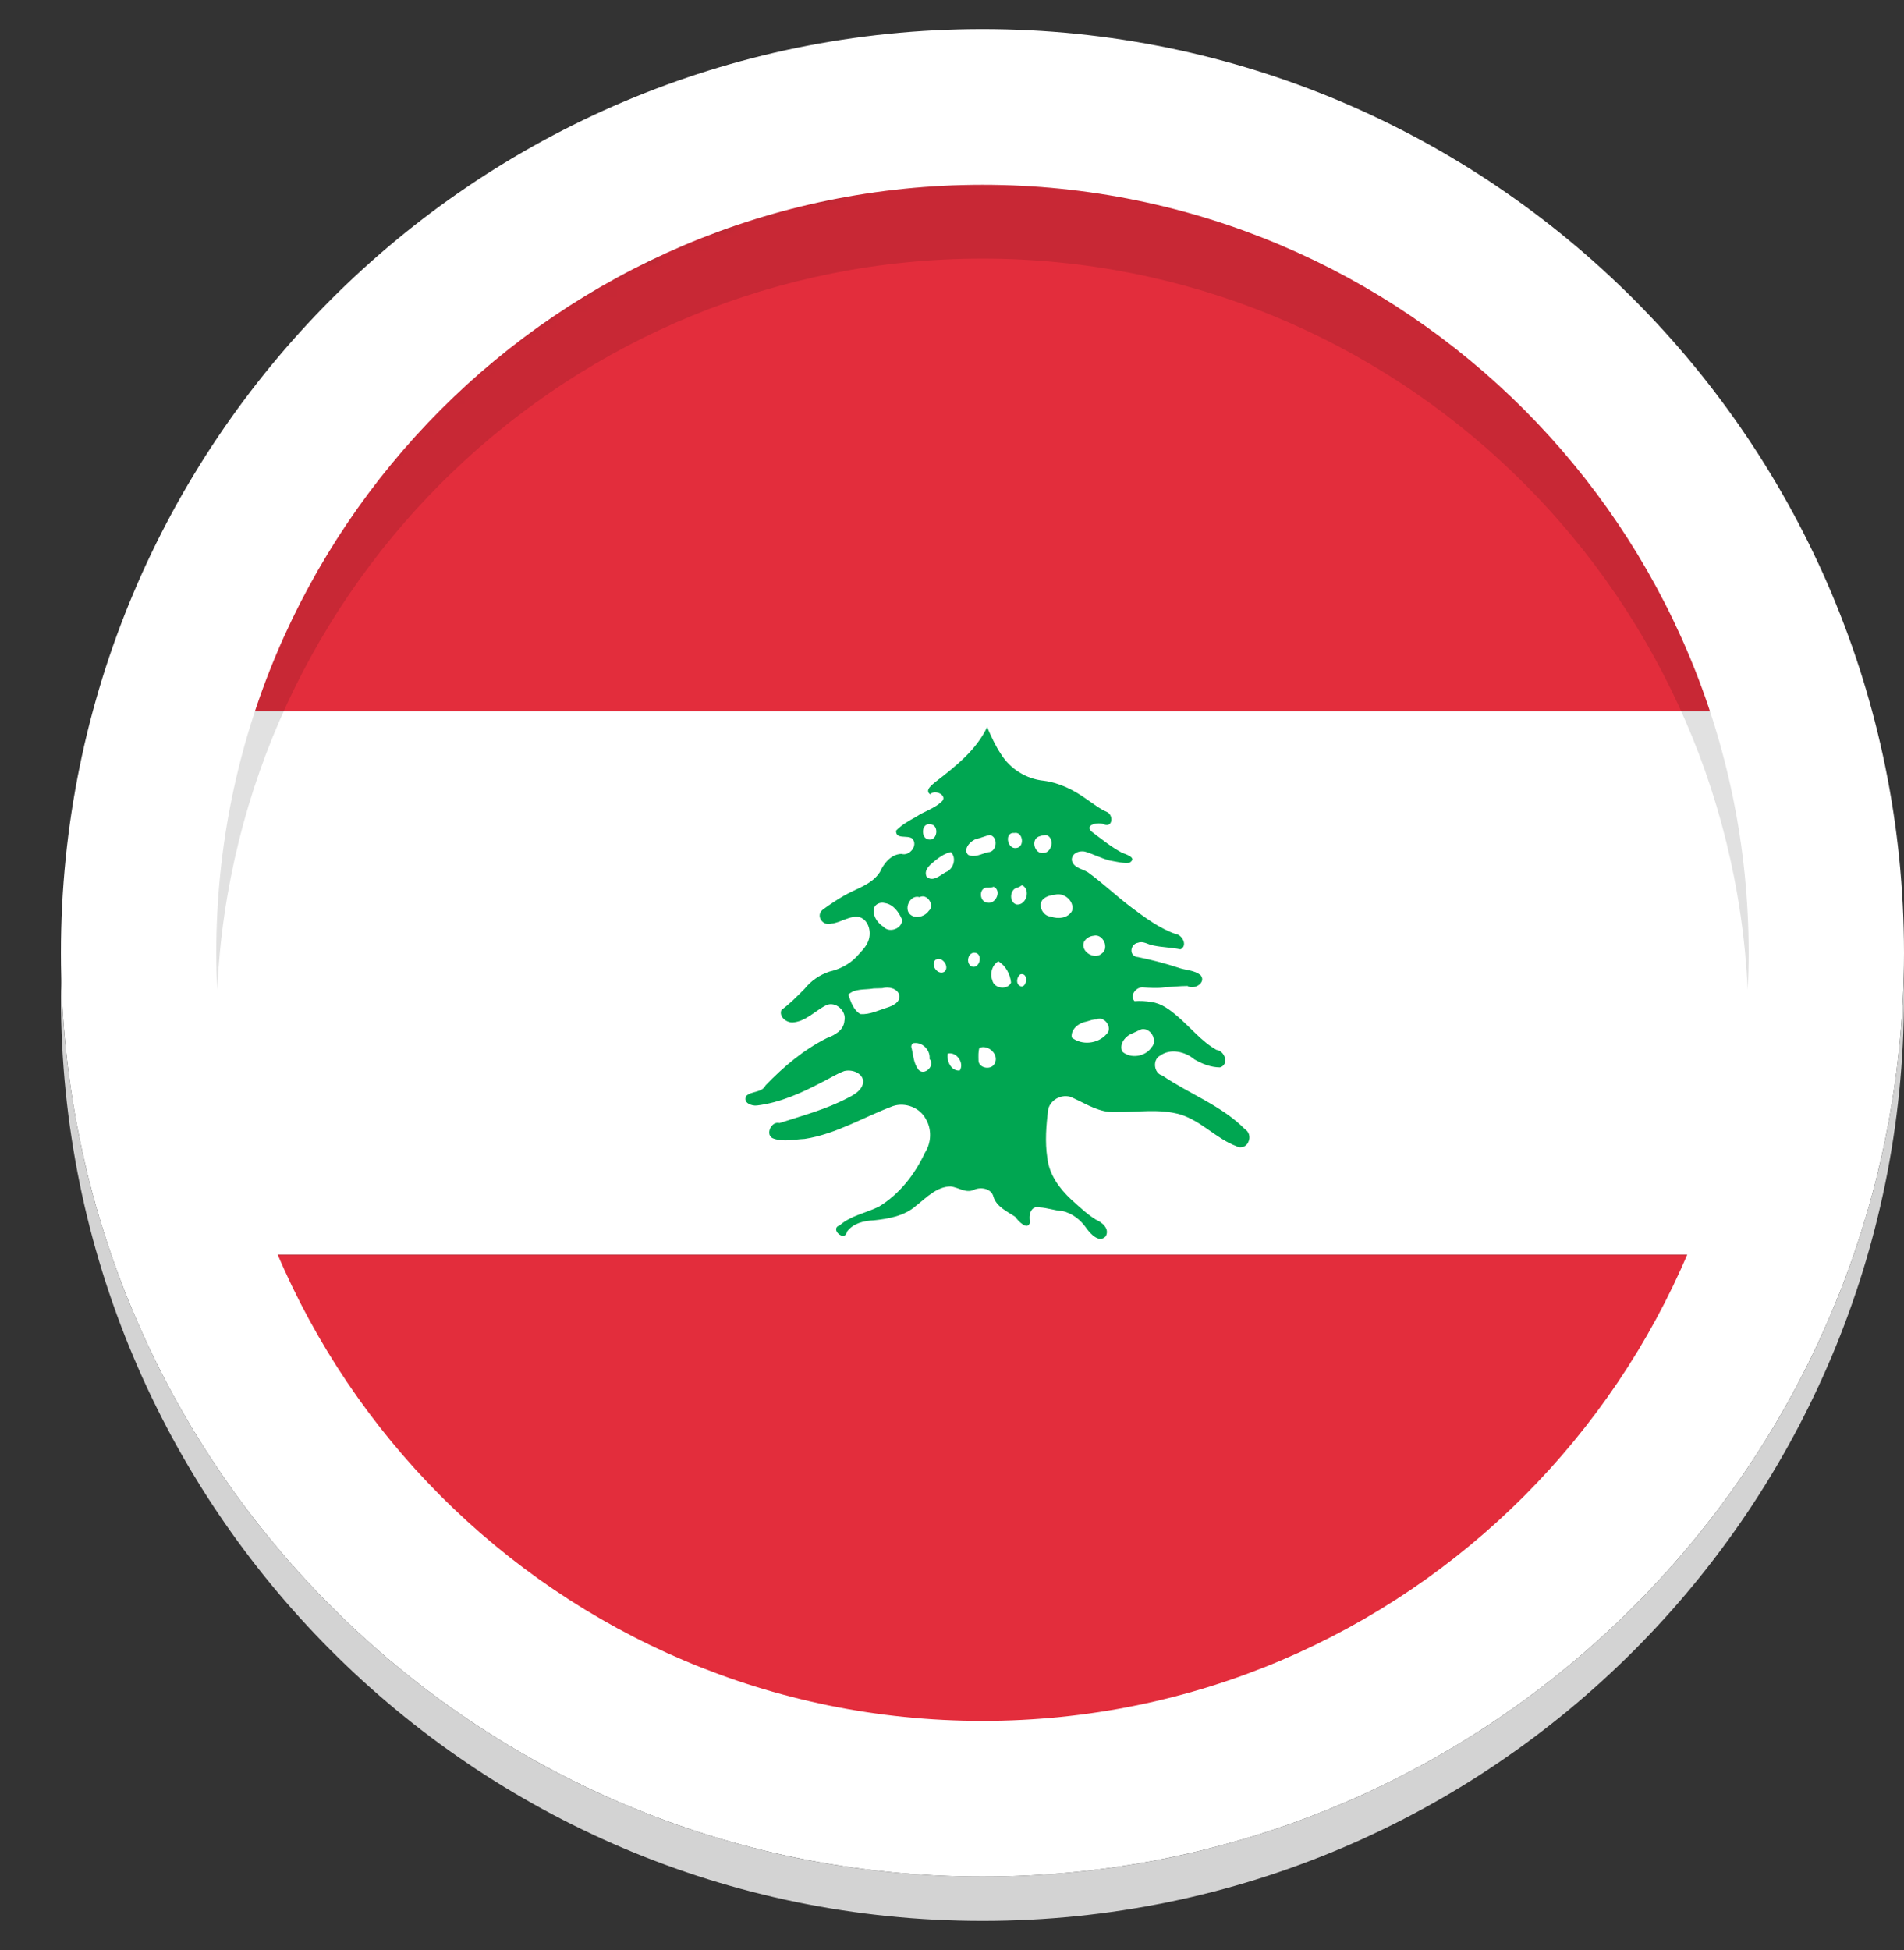
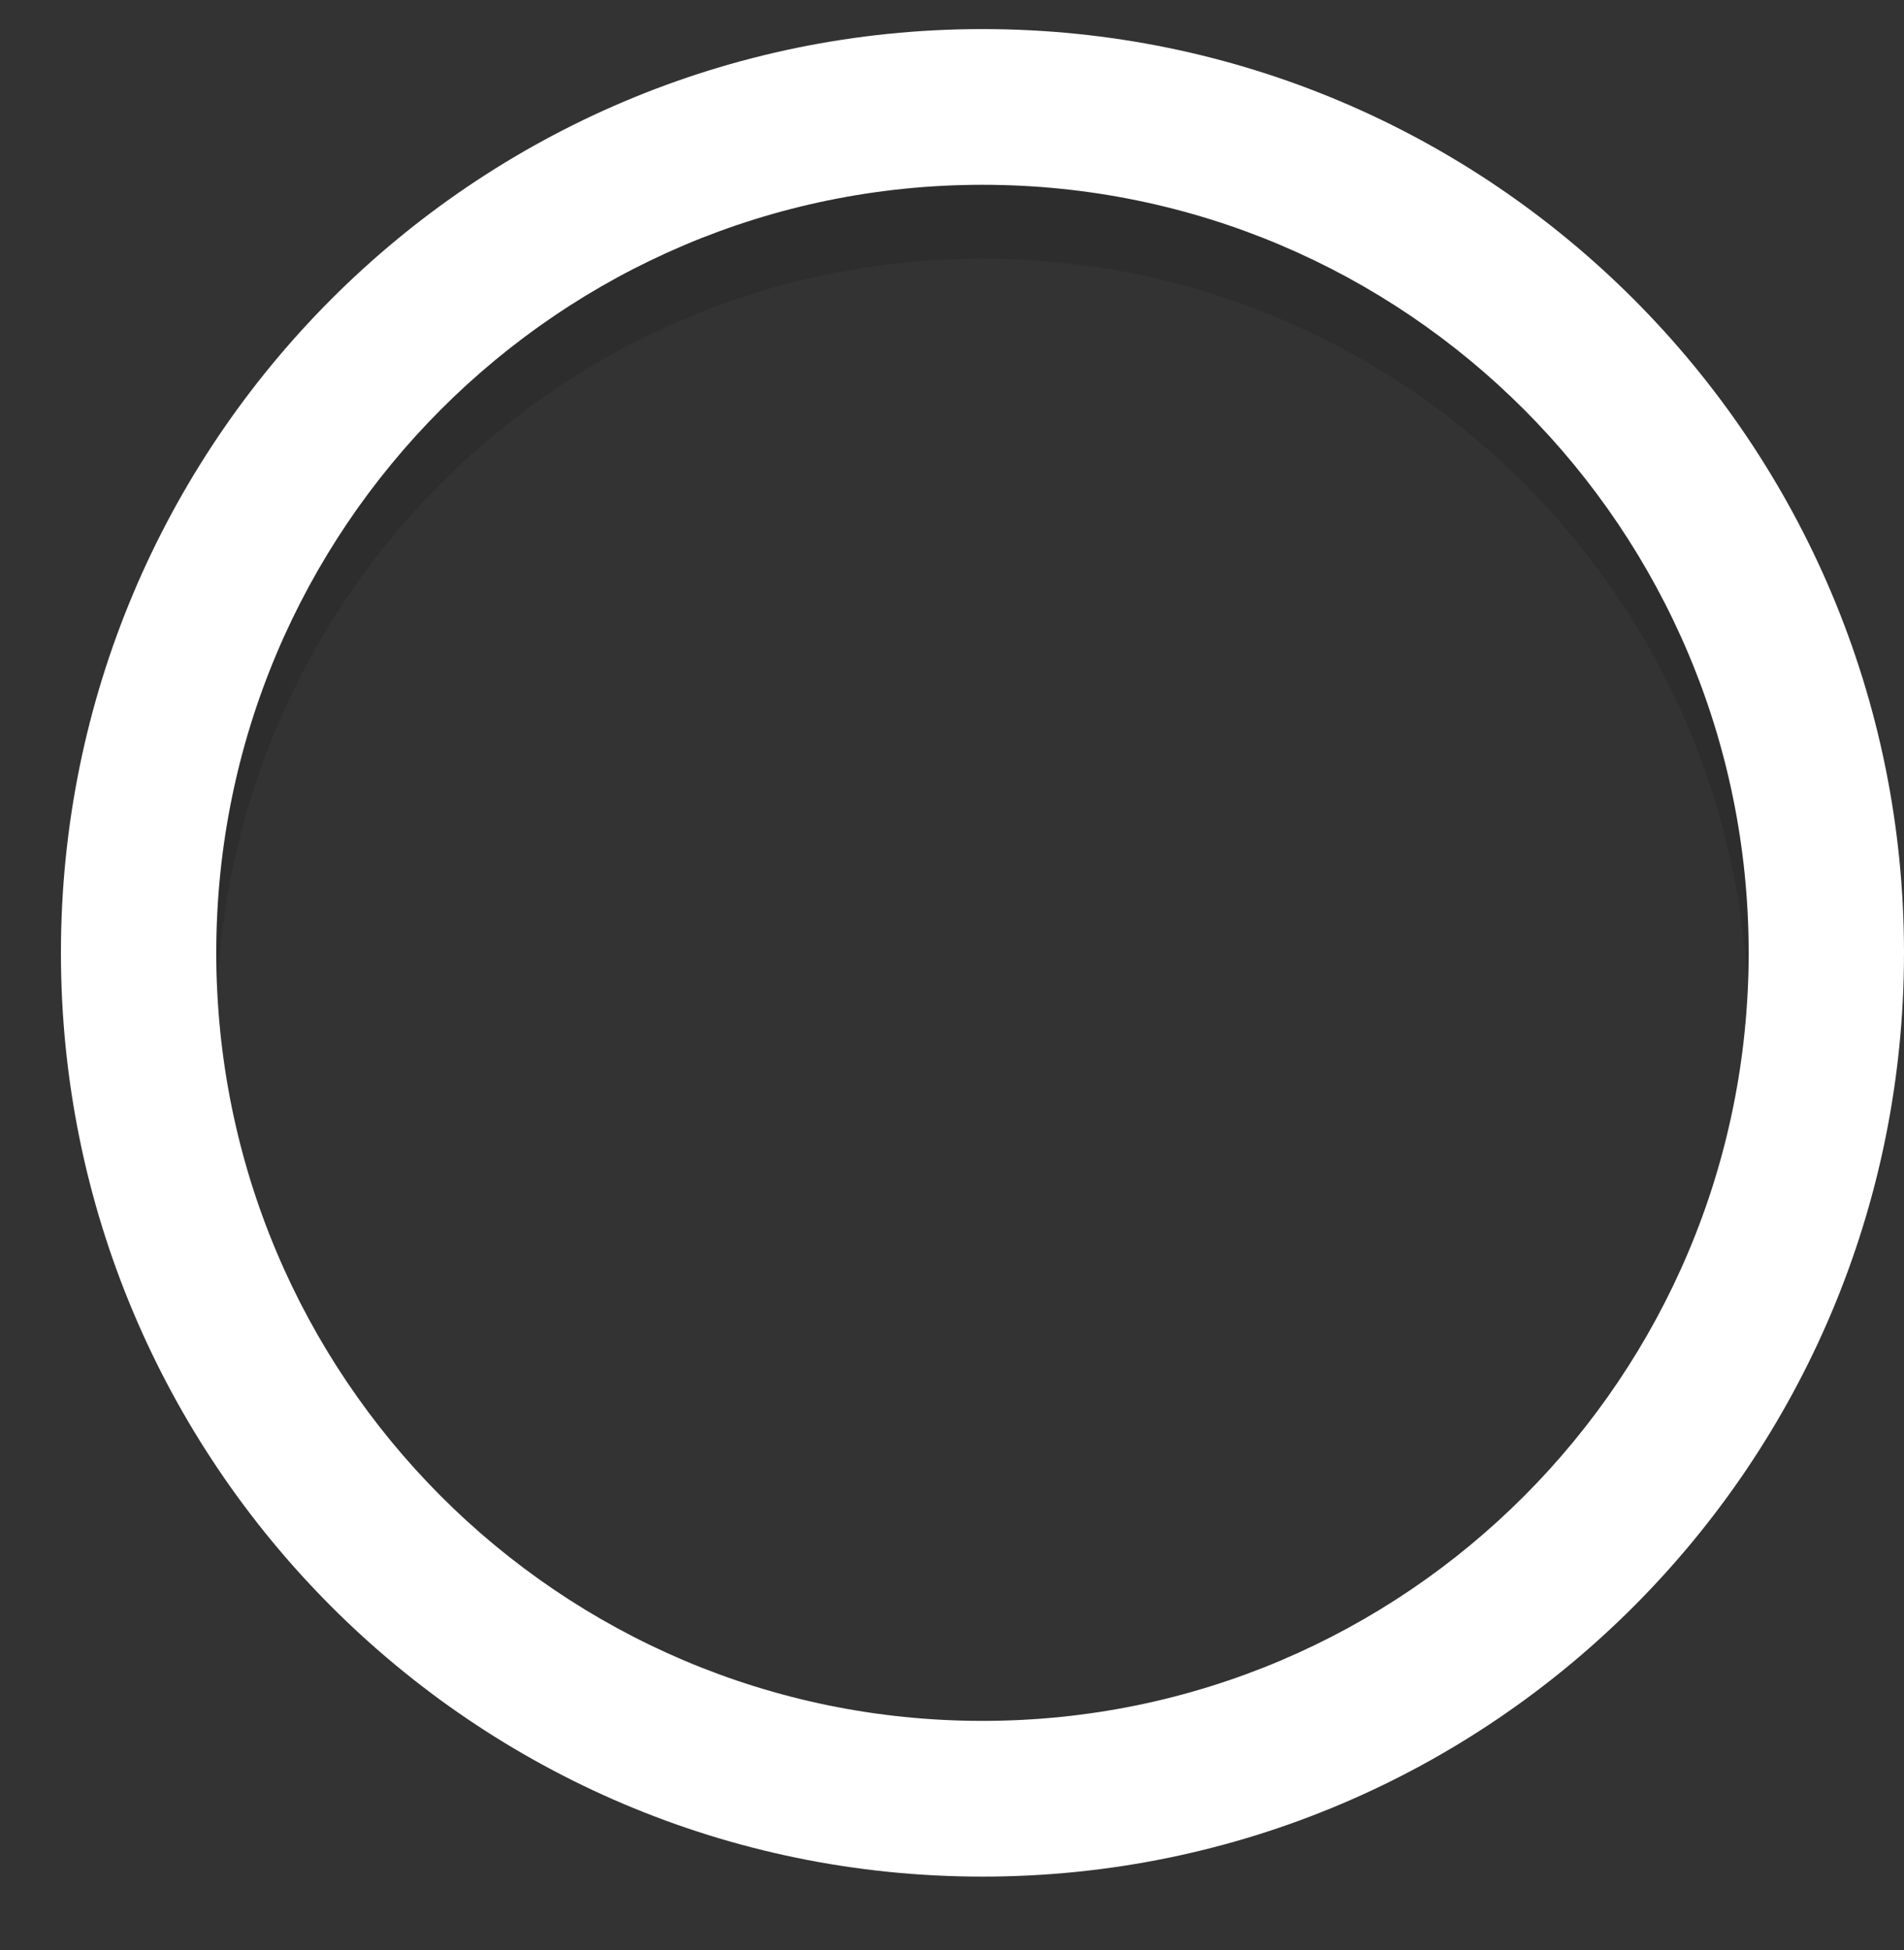
<svg xmlns="http://www.w3.org/2000/svg" width="125" height="128" viewBox="0 0 125 128" fill="none">
  <rect x="0" y="0" width="125" height="128" fill="#333333" stroke="none" />
  <mask id="mask0_1692_8229" style="mask-type:luminance" maskUnits="userSpaceOnUse" x="11" y="11" width="108" height="108">
-     <path d="M118.996 64.525C118.996 78.721 113.356 92.335 103.318 102.373C93.281 112.411 79.666 118.05 65.471 118.05C51.275 118.05 37.66 112.411 27.622 102.373C17.585 92.335 11.945 78.721 11.945 64.525C11.945 50.329 17.585 36.715 27.622 26.677C37.66 16.639 51.275 11 65.471 11C79.666 11 93.281 16.639 103.318 26.677C113.356 36.715 118.996 50.329 118.996 64.525Z" fill="white" />
-   </mask>
+     </mask>
  <g mask="url(#mask0_1692_8229)">
-     <path d="M119.001 11.002V46.683L11.957 46.683V11.002L119.001 11.002Z" fill="#E32D3C" />
    <path d="M119.001 46.683V82.364H11.957V46.683L119.001 46.683Z" fill="white" />
-     <path d="M119.001 82.364V118.045H11.957V82.364H119.001Z" fill="#E32D3C" />
-     <path d="M64.806 47.729C64.084 49.249 62.725 50.311 61.426 51.316C61.212 51.503 60.681 51.864 61.066 52.139C61.397 51.77 62.303 52.259 61.776 52.656C61.304 53.098 60.655 53.259 60.131 53.624C59.667 53.876 59.196 54.139 58.828 54.525C58.803 55.128 59.576 54.794 59.89 55.045C60.298 55.482 59.717 56.218 59.181 56.05C58.495 56.071 58.022 56.674 57.762 57.249C57.226 58.079 56.21 58.324 55.401 58.796C54.938 59.066 54.489 59.364 54.058 59.679C53.503 60.059 53.986 60.811 54.577 60.627C55.215 60.563 55.789 60.062 56.45 60.206C57.049 60.417 57.217 61.2 57.013 61.746C56.862 62.184 56.495 62.492 56.202 62.834C55.725 63.317 55.102 63.63 54.444 63.78C53.809 63.993 53.238 64.382 52.822 64.908C52.338 65.395 51.856 65.889 51.3 66.295C51.125 66.743 51.62 67.125 52.033 67.113C52.904 67.058 53.507 66.346 54.249 65.98C54.864 65.703 55.588 66.366 55.437 67.007C55.39 67.631 54.806 67.947 54.287 68.139C52.761 68.906 51.436 70.019 50.26 71.246C50.016 71.742 49.347 71.596 48.987 71.942C48.753 72.38 49.342 72.611 49.693 72.566C51.203 72.384 52.611 71.746 53.946 71.044C54.442 70.807 54.908 70.495 55.424 70.305C55.909 70.186 56.584 70.396 56.671 70.948C56.67 71.53 56.094 71.853 55.637 72.08C54.228 72.82 52.682 73.23 51.176 73.719C50.612 73.561 50.188 74.564 50.806 74.745C51.46 74.969 52.155 74.789 52.824 74.76C54.892 74.443 56.701 73.323 58.635 72.6C59.438 72.338 60.387 72.704 60.784 73.457C61.182 74.128 61.146 75.011 60.725 75.663C60.061 77.085 59.051 78.391 57.695 79.208C56.844 79.629 55.85 79.791 55.121 80.436C54.447 80.658 55.459 81.57 55.606 80.846C56.011 80.293 56.726 80.128 57.375 80.105C58.349 79.999 59.384 79.819 60.142 79.145C60.821 78.617 61.49 77.89 62.412 77.879C62.921 77.939 63.425 78.349 63.943 78.099C64.395 77.891 65.106 78.013 65.224 78.57C65.44 79.221 66.111 79.517 66.644 79.866C66.836 80.136 67.477 80.834 67.624 80.219C67.505 79.78 67.675 79.109 68.251 79.255C68.754 79.278 69.233 79.463 69.735 79.493C70.403 79.632 70.96 80.089 71.34 80.642C71.601 81.002 72.173 81.622 72.597 81.144C72.861 80.649 72.358 80.237 71.948 80.06C71.351 79.69 70.84 79.197 70.318 78.73C69.548 78.011 68.883 77.097 68.761 76.023C68.595 74.952 68.682 73.859 68.822 72.791C68.998 72.104 69.877 71.728 70.492 72.094C71.357 72.488 72.216 73.053 73.208 72.992C74.641 73.023 76.114 72.748 77.515 73.164C78.878 73.593 79.852 74.743 81.18 75.241C81.477 75.422 81.858 75.25 81.966 74.932C82.098 74.647 82.005 74.282 81.73 74.12C80.192 72.566 78.089 71.812 76.308 70.598C75.748 70.456 75.646 69.554 76.164 69.293C76.845 68.798 77.809 69.029 78.413 69.539C78.924 69.838 79.499 70.062 80.098 70.063C80.711 69.871 80.414 68.983 79.864 68.916C78.869 68.355 78.157 67.433 77.294 66.702C76.798 66.282 76.255 65.856 75.588 65.775C75.223 65.708 74.85 65.694 74.481 65.718C74.134 65.342 74.596 64.765 75.044 64.812C75.504 64.843 75.961 64.877 76.42 64.814C76.933 64.776 77.446 64.723 77.961 64.719C78.376 65.002 79.207 64.513 78.832 64.025C78.422 63.666 77.829 63.698 77.34 63.513C76.479 63.231 75.604 63.003 74.717 62.824C74.097 62.787 74.174 61.971 74.719 61.881C75.076 61.748 75.386 62.022 75.728 62.064C76.313 62.19 76.917 62.188 77.501 62.316C77.997 62.071 77.614 61.347 77.165 61.305C76.108 60.927 75.193 60.244 74.3 59.58C73.313 58.838 72.418 57.98 71.419 57.255C71.056 57.03 70.463 56.965 70.367 56.468C70.334 56.01 70.873 55.801 71.254 55.908C71.797 56.068 72.302 56.347 72.854 56.484C73.287 56.558 73.734 56.686 74.152 56.631C74.683 56.298 73.925 56.085 73.65 55.969C72.943 55.588 72.315 55.08 71.679 54.596C71.141 54.136 72.135 53.934 72.477 54.111C73.048 54.35 73.114 53.517 72.686 53.307C72.183 53.093 71.75 52.738 71.293 52.428C70.469 51.841 69.534 51.376 68.521 51.247C67.384 51.133 66.323 50.479 65.72 49.507C65.346 48.953 65.071 48.34 64.806 47.729ZM61.073 54.106C61.659 54.124 61.569 55.179 60.992 55.109C60.432 55.073 60.466 53.993 61.073 54.106ZM66.599 54.675C67.169 54.573 67.29 55.613 66.72 55.662C66.127 55.768 65.907 54.609 66.599 54.675ZM64.981 54.81C65.558 54.924 65.456 55.931 64.873 55.94C64.446 56.035 63.986 56.326 63.554 56.108C63.203 55.736 63.71 55.187 64.102 55.067C64.403 55.006 64.68 54.87 64.981 54.81ZM68.706 54.815C69.263 55.018 69.066 56.001 68.479 55.989C67.923 56.063 67.665 55.136 68.183 54.917C68.35 54.857 68.526 54.807 68.706 54.815ZM62.422 55.93C62.831 56.32 62.589 57.072 62.084 57.252C61.72 57.454 61.224 57.933 60.828 57.539C60.613 57.058 61.153 56.695 61.47 56.428C61.754 56.208 62.066 56.008 62.422 55.93ZM67.099 58.104C67.685 58.381 67.388 59.438 66.744 59.372C66.216 59.238 66.285 58.331 66.817 58.259C66.918 58.221 67.01 58.164 67.099 58.104ZM65.239 58.209C65.787 58.466 65.368 59.381 64.816 59.249C64.243 59.182 64.254 58.175 64.885 58.266C65.004 58.26 65.127 58.257 65.239 58.209ZM69.249 58.734C69.85 58.547 70.574 59.167 70.379 59.795C70.111 60.281 69.449 60.343 68.974 60.161C68.429 60.134 68.063 59.315 68.548 58.968C68.749 58.816 69.002 58.754 69.249 58.734ZM60.371 58.891C60.868 58.621 61.395 59.434 60.973 59.792C60.693 60.204 59.974 60.372 59.657 59.914C59.394 59.467 59.819 58.716 60.371 58.891ZM58.078 59.276C58.642 59.353 59.009 59.865 59.217 60.353C59.268 60.947 58.391 61.273 58.009 60.841C57.579 60.571 57.202 60.016 57.428 59.501C57.567 59.297 57.843 59.212 58.078 59.276ZM71.796 61.424C72.408 61.263 72.852 62.24 72.327 62.594C71.847 63.031 70.912 62.453 71.163 61.83C71.287 61.599 71.537 61.446 71.796 61.424ZM64.009 62.539C64.522 62.605 64.355 63.494 63.881 63.464C63.372 63.37 63.489 62.489 64.009 62.539ZM61.406 63.012C61.825 62.716 62.364 63.438 62.016 63.775C61.599 64.069 61.058 63.358 61.406 63.012ZM65.544 63.099C66.029 63.394 66.317 63.943 66.377 64.498C66.145 65.016 65.247 64.891 65.146 64.339C64.968 63.903 65.132 63.342 65.544 63.099ZM66.988 63.956C67.613 63.799 67.389 65.106 66.867 64.653C66.693 64.447 66.786 64.108 66.988 63.956ZM57.919 64.866C58.333 64.745 58.936 64.872 59.05 65.347C59.099 65.794 58.608 66.026 58.248 66.137C57.672 66.315 57.108 66.607 56.488 66.567C56.023 66.302 55.856 65.758 55.691 65.284C56.139 64.864 56.799 64.987 57.355 64.882C57.543 64.872 57.731 64.868 57.919 64.866ZM71.987 66.913C72.515 66.654 73.082 67.492 72.64 67.884C72.088 68.52 71.023 68.638 70.362 68.104C70.282 67.541 70.845 67.132 71.345 67.051C71.555 66.992 71.764 66.903 71.987 66.913ZM74.954 67.556C75.554 67.453 76.026 68.309 75.598 68.752C75.193 69.363 74.226 69.523 73.673 69.022C73.457 68.515 73.895 67.987 74.36 67.825C74.56 67.74 74.749 67.63 74.954 67.556ZM60.033 68.466C60.589 68.411 61.098 68.962 61.025 69.51C61.427 69.906 60.715 70.643 60.314 70.233C59.961 69.805 59.963 69.225 59.827 68.713C59.82 68.599 59.904 68.452 60.033 68.466ZM64.298 68.785C64.873 68.537 65.616 69.224 65.303 69.806C65.08 70.279 64.209 70.121 64.238 69.572C64.236 69.309 64.215 69.04 64.298 68.785ZM62.223 69.157C62.799 69.025 63.328 69.772 63.008 70.27C62.434 70.321 62.135 69.639 62.223 69.157Z" fill="#00A651" />
  </g>
  <path d="M64.5 1.909C31.086 1.909 4 29.056 4 62.546C4 96.036 31.086 123.183 64.5 123.183C97.914 123.183 125 96.036 125 62.546C125 29.056 97.914 1.909 64.5 1.909ZM64.5 112.961C36.718 112.961 14.199 90.39 14.199 62.546C14.199 34.702 36.718 12.131 64.5 12.131C92.282 12.131 114.801 34.702 114.801 62.546C114.801 90.39 92.282 112.961 64.5 112.961Z" fill="white" />
  <path opacity="0.12" d="M64.499 16.976C91.468 16.976 113.481 38.25 114.74 64.969C114.778 64.165 114.801 63.357 114.801 62.546C114.801 34.701 92.281 12.131 64.499 12.131C36.718 12.131 14.198 34.701 14.198 62.546C14.198 63.357 14.221 64.165 14.259 64.969C15.518 38.25 37.531 16.976 64.499 16.976Z" fill="black" />
-   <path d="M64.5 123.183C31.596 123.183 4.832 96.859 4.019 64.078C4.008 64.536 4 64.991 4 65.454C4 98.944 31.086 126.091 64.5 126.091C97.914 126.091 125 98.944 125 65.454C125 64.995 124.993 64.536 124.981 64.078C124.172 96.859 97.404 123.183 64.5 123.183Z" fill="#D3D3D3" />
</svg>